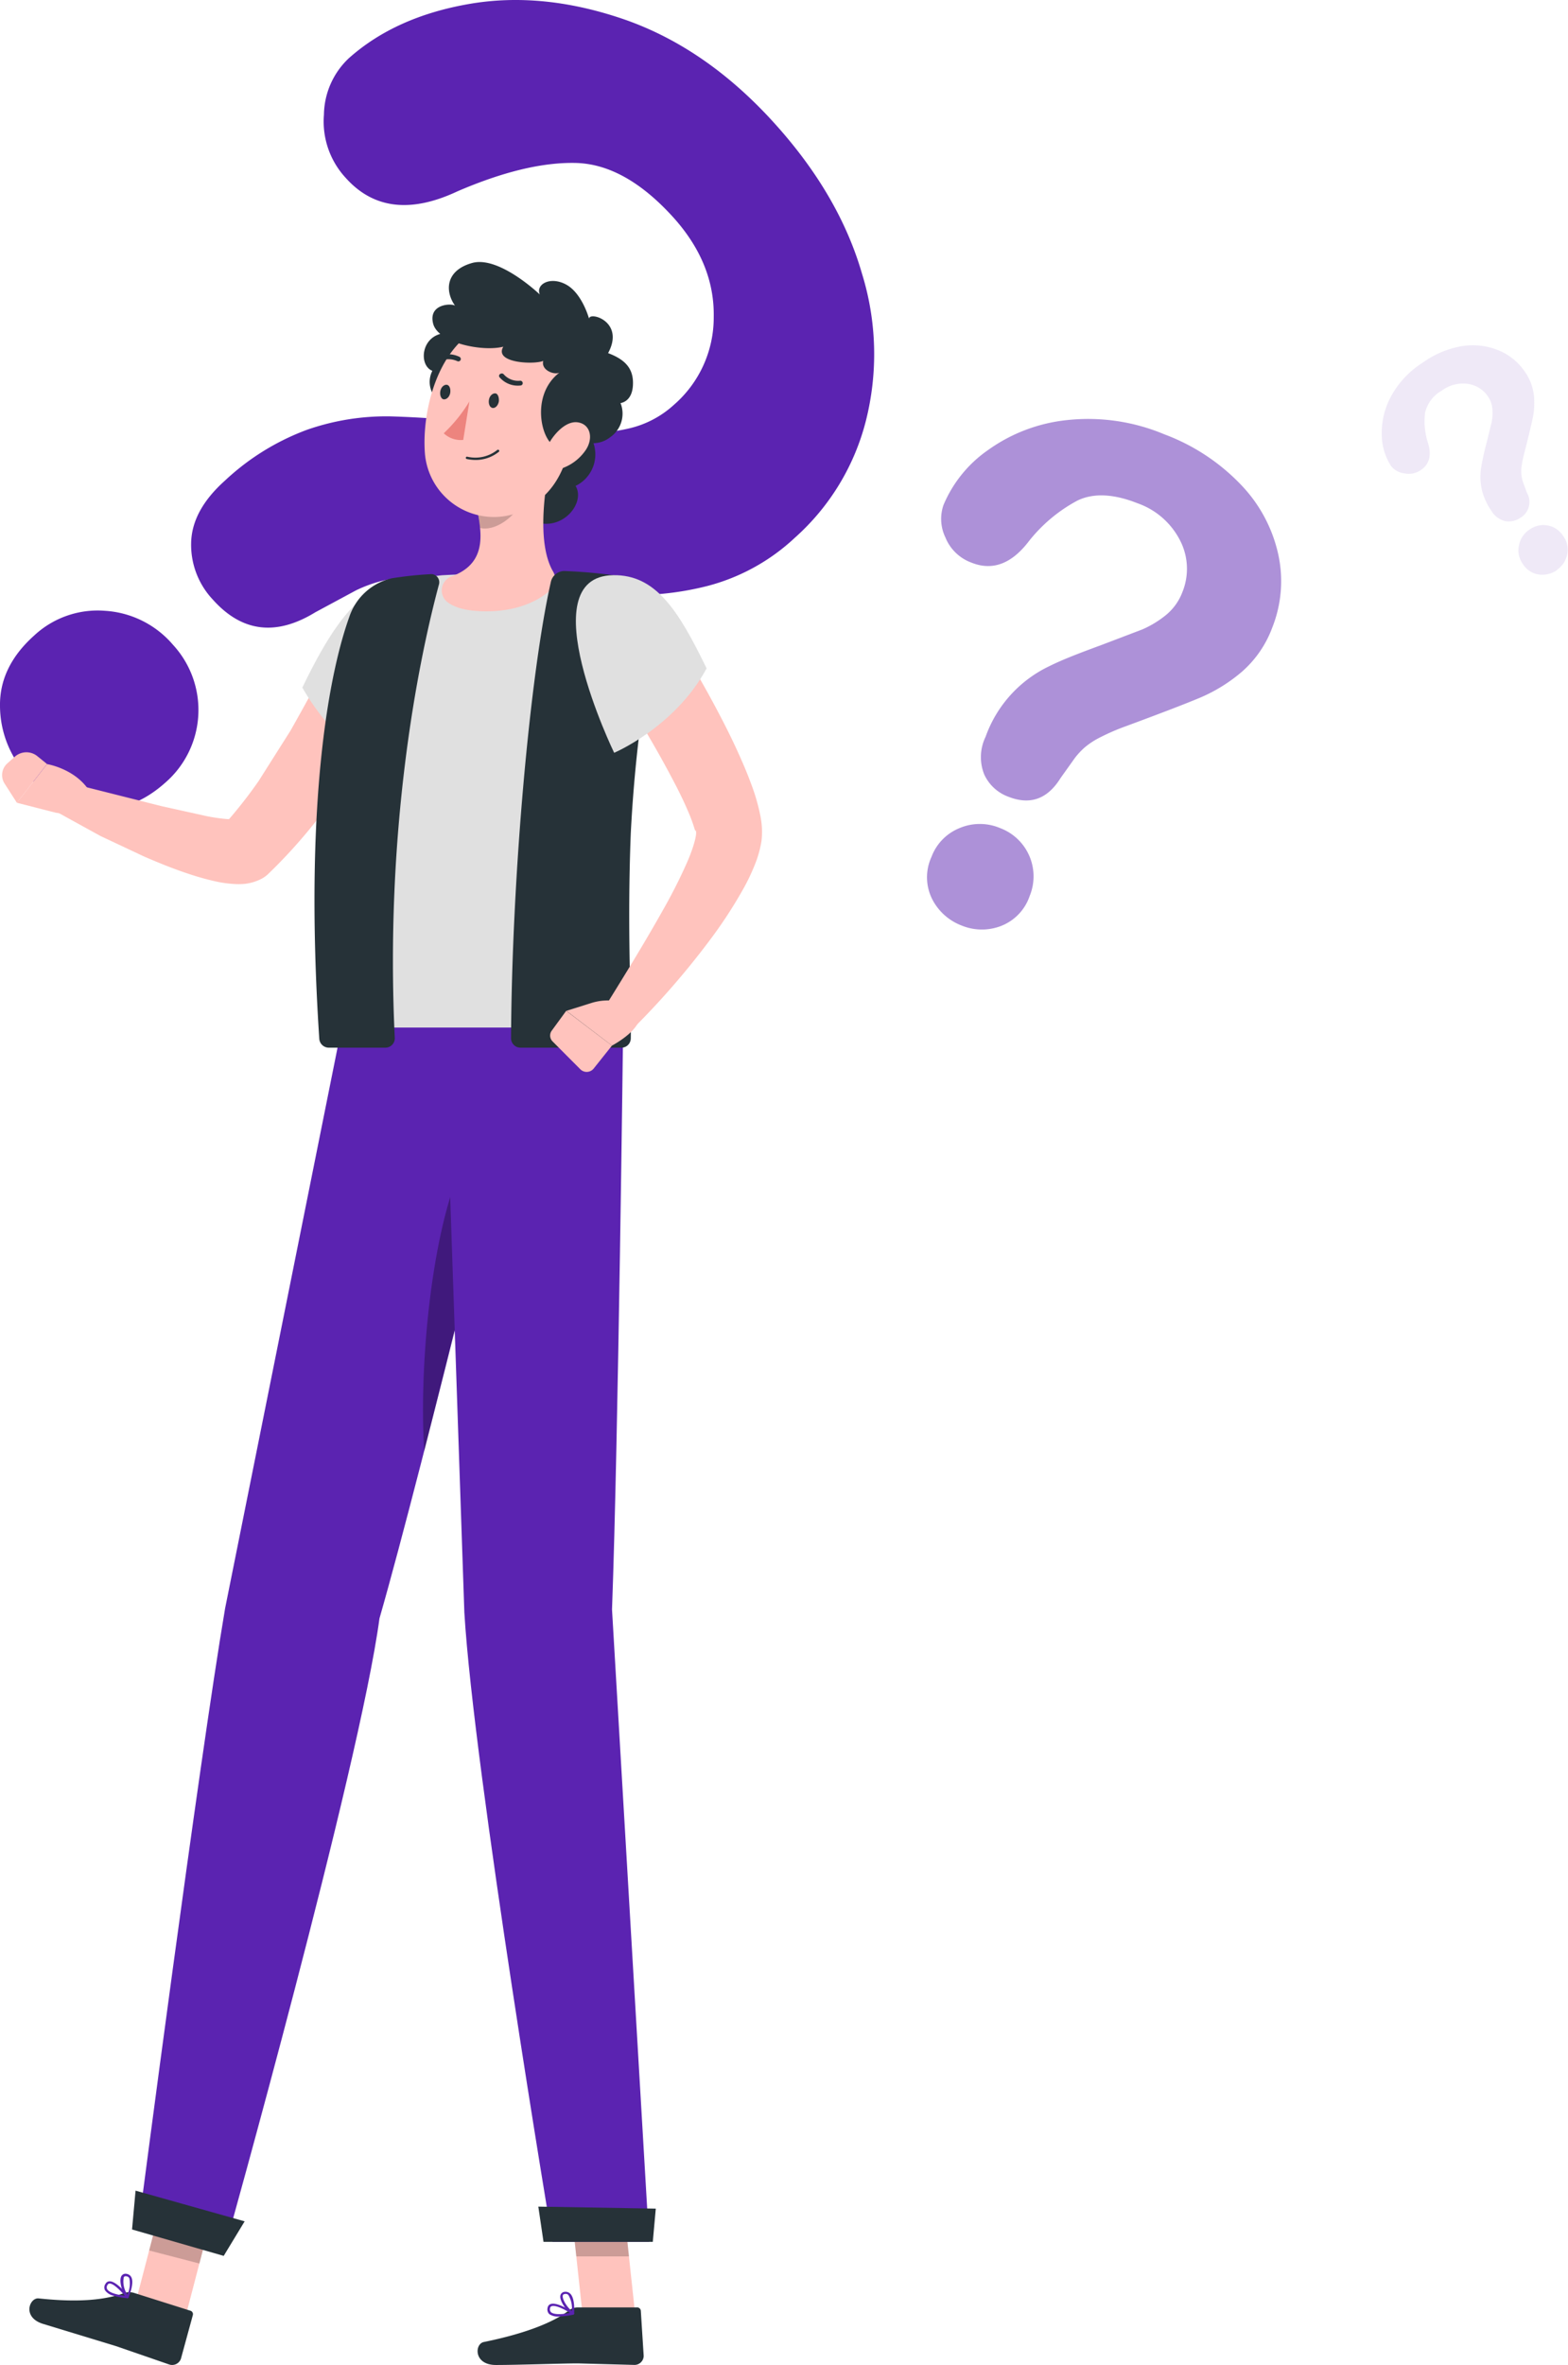
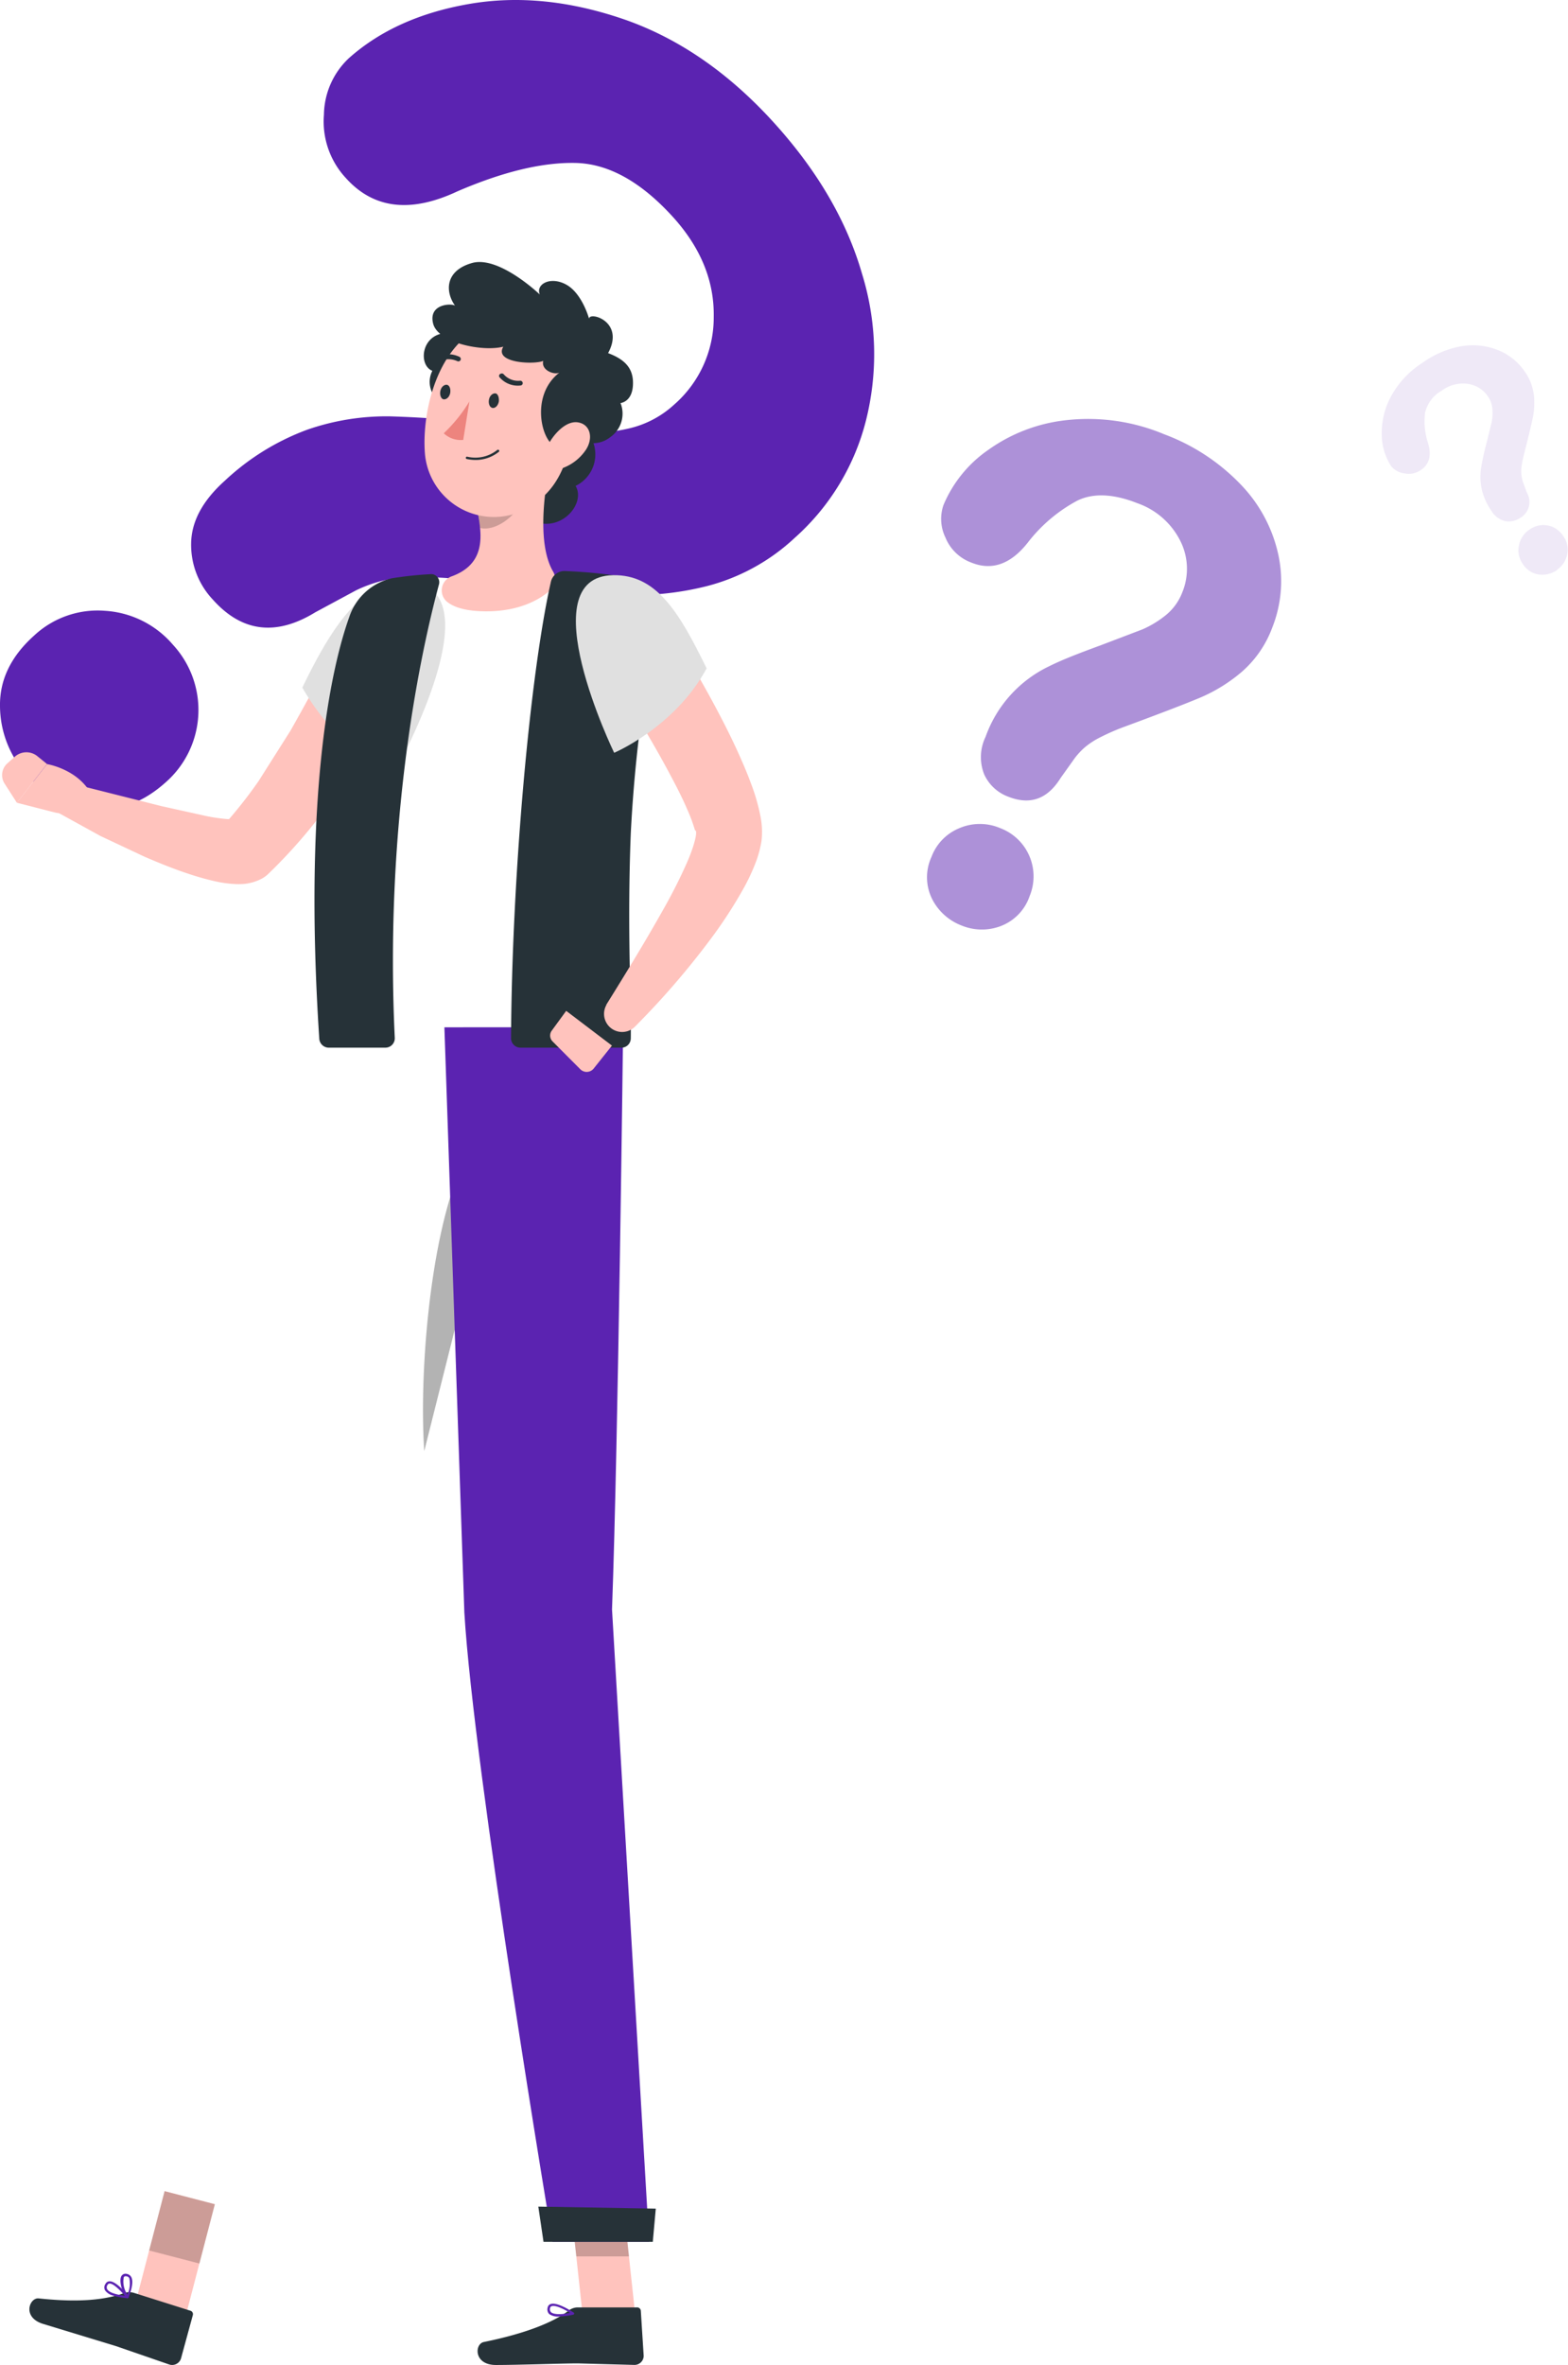
<svg xmlns="http://www.w3.org/2000/svg" viewBox="0 0 235.73 355.29">
  <style>.J{fill:#263238}.K{fill:#ffc3bd}.L{fill:#5b23b1}.M{fill:#e0e0e0}</style>
  <path d="M52.44 8.75q7-6.24 18.12-8.16Q81.68-1.33 94.09 3q12.38 4.38 22.61 15.82 9.52 10.63 12.89 22.29a40.88 40.88 0 0 1 .58 22.13 35.09 35.09 0 0 1-10.69 17.56 30.44 30.44 0 0 1-13.2 7.25 44.55 44.55 0 0 1-13.48 1.28q-6.52-.43-22.67-2.23a71.49 71.49 0 0 0-7.58-.42 21.66 21.66 0 0 0-5.15.59 20.71 20.71 0 0 0-3.88 1.42l-6.11 3.29q-8.86 5.43-15.41-1.9a12 12 0 0 1-3.26-8.65q.16-4.83 5.08-9.23a36.56 36.56 0 0 1 12.38-7.65 36.26 36.26 0 0 1 12.45-2 156.66 156.66 0 0 1 15.72 1.26c5.53.67 9.62 1.09 12.27 1.23a28 28 0 0 0 7.8-.65 15 15 0 0 0 6.86-3.56 17.36 17.36 0 0 0 6-13.22q.14-8-6-14.87-7.3-8.1-14.78-8.26-7.48-.16-17.76 4.27-10.53 4.94-16.76-2a12.46 12.46 0 0 1-3.3-9.52 11.86 11.86 0 0 1 3.74-8.48zM4.1 116.49A15.51 15.51 0 0 1 0 106.08q-.09-5.92 5.12-10.59a14 14 0 0 1 10.66-3.73A14.61 14.61 0 0 1 26 96.86a14.45 14.45 0 0 1-1.14 20.71q-5.14 4.59-11 3.92a15 15 0 0 1-9.76-5z" class="L" />
  <g opacity=".5" class="L">
    <path d="M141.85 75.85a19 19 0 0 1 6.72-8.26 24.72 24.72 0 0 1 11.85-4.48 29.6 29.6 0 0 1 14.63 2.14 30.76 30.76 0 0 1 11.52 7.58 21.85 21.85 0 0 1 5.6 10.45 18.85 18.85 0 0 1-.9 11 16.31 16.31 0 0 1-4.57 6.64 24.23 24.23 0 0 1-6.16 3.84q-3.24 1.37-11.39 4.38a33.31 33.31 0 0 0-3.73 1.62 11.76 11.76 0 0 0-2.33 1.51 10.88 10.88 0 0 0-1.51 1.62l-2.14 3q-2.94 4.74-7.85 2.8a6.4 6.4 0 0 1-3.63-3.36 7 7 0 0 1 .21-5.64 18.68 18.68 0 0 1 9.56-10.6c2-1 4.62-2 7.83-3.18l6.17-2.35a15.15 15.15 0 0 0 3.59-2.19 8.16 8.16 0 0 0 2.42-3.37 9.3 9.3 0 0 0-.31-7.77A11.42 11.42 0 0 0 171 75.6q-5.4-2.13-9-.41a23.22 23.22 0 0 0-7.48 6.32q-3.85 4.89-8.51 3a6.7 6.7 0 0 1-3.88-3.77 6.38 6.38 0 0 1-.28-4.89zm2.74 63.2a8.26 8.26 0 0 1-4.46-4 7.31 7.31 0 0 1-.1-6.3 7.5 7.5 0 0 1 4.21-4.34 7.81 7.81 0 0 1 6.13 0 7.74 7.74 0 0 1 4.43 10.19 7.35 7.35 0 0 1-4.34 4.52 8 8 0 0 1-5.87-.07z" />
  </g>
  <g opacity=".1" class="L">
    <path d="M209.12 70a8.85 8.85 0 0 1-1.39-4.76 11.44 11.44 0 0 1 1.41-5.72 13.74 13.74 0 0 1 4.69-5 14.27 14.27 0 0 1 5.95-2.52 10.21 10.21 0 0 1 5.48.62 8.74 8.74 0 0 1 4 3.25 7.57 7.57 0 0 1 1.34 3.51 11.37 11.37 0 0 1-.16 3.37q-.33 1.6-1.33 5.52a18.3 18.3 0 0 0-.37 1.86 5.73 5.73 0 0 0 0 1.29 5.32 5.32 0 0 0 .22 1l.6 1.62a2.73 2.73 0 0 1-1 3.75 3 3 0 0 1-2.25.5 3.28 3.28 0 0 1-2.11-1.57 9.28 9.28 0 0 1-1.46-3.32 9 9 0 0 1-.07-3.14 37.52 37.52 0 0 1 .85-3.84l.73-3a7.11 7.11 0 0 0 .11-2 3.77 3.77 0 0 0-.64-1.82 4.34 4.34 0 0 0-3.06-1.93 5.29 5.29 0 0 0-3.88 1 5.16 5.16 0 0 0-2.54 3.34 10.65 10.65 0 0 0 .44 4.54c.57 1.85.21 3.2-1.08 4.07a3.15 3.15 0 0 1-2.47.49 3 3 0 0 1-2.01-1.11zm24.94 15.66a3.9 3.9 0 0 1-2.71.65 3.41 3.41 0 0 1-2.44-1.63 3.46 3.46 0 0 1-.55-2.76 3.64 3.64 0 0 1 1.64-2.4 3.56 3.56 0 0 1 2.75-.57 3.5 3.5 0 0 1 2.25 1.57 3.41 3.41 0 0 1 .59 2.86 3.77 3.77 0 0 1-1.53 2.24z" />
  </g>
  <path d="M27.79 348.42l-7.55-1.96 4.51-17.29 7.55 1.96-4.51 17.29z" class="K" />
  <path d="M20.15 344.46l8.45 2.67a.54.54 0 0 1 .39.67l-1.79 6.55a1.4 1.4 0 0 1-1.75.87l-8-2.76-11-3.35c-3.19-1-2-4-.61-3.82 6.41.68 10.14.14 12.81-.79a2.33 2.33 0 0 1 1.5-.04z" class="J" />
  <path d="M32.3 331.14l-7.56-1.96-2.32 8.91 7.56 1.96 2.32-8.91z" opacity=".2" />
-   <path d="M51.36 154.33l-17.52 87.3c-4 23.58-12.79 91.09-12.79 91.09l12.85 4.67S54 265.8 57.05 243.13c6.39-22.16 22.58-88.8 22.58-88.8z" class="L" />
  <path d="M69.12 175.8c-4.49 10.78-6.12 30.41-5.34 42.2l10.57-42.09c-.99-3.46-2.35-7.04-5.23-.11z" opacity=".3" />
-   <path d="M33.63 338.9l-13.78-3.97.53-5.83 16.4 4.61-3.15 5.19z" class="J" />
  <g class="L">
    <path d="M17.06 344.88a10.14 10.14 0 0 0 2.09.37.17.17 0 0 0 .17-.09.17.17 0 0 0 0-.19c-.18-.24-1.83-2.31-2.87-2.25a.67.67 0 0 0-.57.35.93.93 0 0 0-.09 1 2.13 2.13 0 0 0 1.27.81zm1.69 0c-1.43-.17-2.41-.52-2.65-1a.64.64 0 0 1 .08-.64.34.34 0 0 1 .28-.18c.54-.06 1.6.99 2.29 1.8z" />
    <path d="M19.11 345.24a.11.11 0 0 0 .08 0 .17.17 0 0 0 .14-.1c0-.09.92-2.12.4-3.06a.93.93 0 0 0-.66-.47.72.72 0 0 0-.81.31c-.44.73.16 2.6.76 3.26a.2.2 0 0 0 .09.06zm0-3.25a.55.55 0 0 1 .33.27 3.83 3.83 0 0 1-.29 2.45 3.44 3.44 0 0 1-.54-2.6c.05-.09.15-.19.42-.14z" />
  </g>
  <path d="M62.07 98l-2 4.54-2.19 4.38-4.88 8.52a78.59 78.59 0 0 1-12.59 15.77l-.19.18a4.32 4.32 0 0 1-.83.59 7.13 7.13 0 0 1-2.69.81 10 10 0 0 1-1.63 0 16.52 16.52 0 0 1-2.39-.32 39.51 39.51 0 0 1-3.92-1.06c-2.46-.79-4.76-1.73-7-2.69l-6.66-3.13-6.43-3.54a2.42 2.42 0 0 1 1.81-4.42h0l13.82 3.48 6.73 1.49a27.43 27.43 0 0 0 3.11.45 10 10 0 0 0 1.17 0h.18a1.89 1.89 0 0 0-1 .31l-1 .77a69.39 69.39 0 0 0 5.38-6.78l4.8-7.58s3-5.29 4.38-8l4-8.11.06-.13a5.47 5.47 0 0 1 10 4.45z" class="K" />
  <path d="M60.52,87.42c-6.44.18-10.85,7.17-15.07,15.88a37.2,37.2,0,0,0,13.44,13.52S75.82,87,60.52,87.42Z" class="M" />
  <g class="K">
    <path d="M8.34 122.08l-5.8-1.48 4.53-5.81s5 .79 6.89 5l-2.06 1.48a4.39 4.39 0 0 1-3.56.81z" />
    <path d="M1.13 114.66l1.12-1a2.61 2.61 0 0 1 3.34-.08l1.48 1.2-4.53 5.82-1.85-2.88a2.36 2.36 0 0 1 .44-3.06zm94.34 232.86h-7.91l-1.9-17.62h7.92l1.89 17.62z" />
  </g>
  <path d="M86.86 346.64h8.89a.55.55 0 0 1 .59.52l.43 6.76a1.38 1.38 0 0 1-1.38 1.36l-8.49-.23c-2.4 0-9 .24-12.35.24s-3.22-3.16-1.82-3.45c6.32-1.28 10.54-3 12.77-4.73a2.24 2.24 0 0 1 1.36-.47z" class="J" />
-   <path d="M93.58 329.9h-7.92l.98 9.08h7.92l-.98-9.08z" opacity=".2" />
+   <path d="M93.58 329.9h-7.92l.98 9.08h7.92l-.98-9.08" opacity=".2" />
  <path d="M66.81 154.33l3 87.91c1.41 23.86 13.26 94.55 13.26 94.55h14.52l-5.58-95c.95-25.64 1.67-87.48 1.67-87.48z" class="L" />
  <path d="M98.14 336.79H81.71l-.78-5.29 17.66.3-.45 4.99z" class="J" />
  <g class="L">
    <path d="M84.06 348a10.11 10.11 0 0 0 2.11-.27.17.17 0 0 0 .06-.32c-.25-.17-2.49-1.64-3.46-1.27a.67.67 0 0 0-.43.5 1 1 0 0 0 .23 1 2.22 2.22 0 0 0 1.49.36zm1.6-.53c-1.41.28-2.46.23-2.83-.12a.63.63 0 0 1-.13-.63.32.32 0 0 1 .21-.25c.52-.24 1.83.4 2.75.96z" />
-     <path d="M86.13 347.7h.08a.18.18 0 0 0 .1-.15c0-.09.19-2.28-.61-3a1 1 0 0 0-.78-.25.7.7 0 0 0-.67.54c-.19.83 1 2.42 1.78 2.87a.17.17 0 0 0 .1-.01zm-1.08-3.09a.53.53 0 0 1 .39.16 3.79 3.79 0 0 1 .52 2.41c-.69-.55-1.47-1.76-1.35-2.31 0-.1.08-.22.35-.25z" />
  </g>
-   <path d="M54.68 92.51a7.6 7.6 0 0 1 5.84-5.09 48.79 48.79 0 0 1 5.93-1 163.28 163.28 0 0 1 18 0c3.14.14 6.34.51 8.89.87h.09A4.87 4.87 0 0 1 97.64 93a231 231 0 0 0-3.89 30.85c-.62 15.06.22 26.89-.07 30.52H51.36c-2.58-36.79.74-53.49 3.32-61.86z" class="M" />
  <path d="M87.32 64a5.26 5.26 0 0 1-.79 9c1.71 2.83-2.83 7.83-7.42 4.69S81 61.34 87.32 64zm-18.94-3A3.63 3.63 0 0 1 65 55.71c-2.13-.83-1.74-5.48 2.09-5.69S73 59.79 68.38 61z" class="J" />
  <path d="M67.13 90.34a2.24 2.24 0 0 1 .79-3.76c3.87-1.42 4.56-4.22 4.25-7.27a17.83 17.83 0 0 0-.42-2.55l6.56-5.23 4.81-3.84c-1.2 5-2.53 13.71 0 18.12a2.26 2.26 0 0 1-.47 2.92C81 90.19 77.6 92.1 72 91.81c-2.57-.14-4-.74-4.87-1.47z" class="K" />
  <path d="M52.51 92.69a8.81 8.81 0 0 1 6.42-5.82 56.7 56.7 0 0 1 5.72-.61A1.22 1.22 0 0 1 66 87.77c-3.35 12.44-8.13 37.33-6.65 68.16a1.41 1.41 0 0 1-1.44 1.46h-8.4a1.44 1.44 0 0 1-1.51-1.32c-2.47-37.64 2-56.42 4.51-63.38zm40.6-6.15a76.74 76.74 0 0 0-8.11-.75h0a2.08 2.08 0 0 0-2.17 1.57c-3.12 13.7-5.88 44.15-6 68.64a1.42 1.42 0 0 0 1.46 1.39h15a1.41 1.41 0 0 0 1.54-1.39c.1-4.93-.57-16.48 0-30.82a216.7 216.7 0 0 1 3.71-30.38c.54-2.8-2.46-7.8-5.43-8.26z" class="J" />
  <path d="M98.38 90.89c3.21 4.84 6.14 9.68 8.89 14.78 1.37 2.55 2.7 5.14 3.91 7.86.61 1.36 1.2 2.75 1.74 4.22a29.66 29.66 0 0 1 1.41 4.9 11.93 11.93 0 0 1 .15 3.7 16.3 16.3 0 0 1-.76 2.93 30.59 30.59 0 0 1-2.1 4.48 68.51 68.51 0 0 1-4.91 7.48 120.59 120.59 0 0 1-11.32 13.06 2.72 2.72 0 0 1-4.24-3.3v-.06c2.92-4.69 5.85-9.47 8.51-14.21a78.6 78.6 0 0 0 3.59-7.08c1-2.24 1.76-4.86 1.23-4.93a24.16 24.16 0 0 0-1.16-3.12c-.49-1.14-1.06-2.32-1.66-3.49-1.22-2.35-2.53-4.74-3.91-7.1-2.74-4.71-5.66-9.47-8.55-14.09v-.05a5.46 5.46 0 0 1 9.18-5.93z" class="K" />
  <path d="M92.16,86.41c6.45-.12,9.85,5.33,14.07,14-4.78,8.85-13.9,12.68-13.9,12.68S79.5,86.63,92.16,86.41Z" class="M" />
  <g class="K">
-     <path d="M88.87 150.69l-3.72 1.17 6.85 5.22s5.61-2.91 3.85-5.56l-1.11-.52a8.31 8.31 0 0 0-5.87-.31z" />
    <path d="M83.07 156.45l4.18 4.19a1.35 1.35 0 0 0 2-.11l2.75-3.45-6.88-5.22-2.19 3a1.25 1.25 0 0 0 .14 1.59z" />
  </g>
  <path d="M71.75,76.76a17.83,17.83,0,0,1,.42,2.55c2.48.63,6-2.22,6.33-4.62a16.15,16.15,0,0,0-.19-3.16Z" opacity=".2" />
  <path d="M87.23,60.58C85.54,68,84.94,72.36,80.4,75.66a10.41,10.41,0,0,1-16.51-7.43c-.57-6.92,2.29-17.83,10.37-19.77S88.92,53.2,87.23,60.58Z" class="K" />
  <path d="M83.81 67.05c-2.14.11-4.42-7.45.3-11.08-.75.41-2.8-.34-2.44-1.75-1.39.58-7.47.33-6-2.14-3.1.8-9.84-.54-10.56-3.49s2.77-3.05 3.3-2.67c-1.52-2.13-1.49-5.27 2.56-6.41s10.18 4.73 10.18 4.73c-.64-1.55 1.61-2.8 4-1.47s3.41 5.11 3.41 5.11c0-1.14 5.45.39 2.86 5.17 2.67 1 3.89 2.42 3.73 4.89s-1.86 2.61-1.86 2.61a4.31 4.31 0 0 1-1.48 5.08c-2.81 2.22-5.22-.39-8 1.42z" class="J" />
  <path d="M88.05 67.62a7.21 7.21 0 0 1-3.92 2.85c-2.06.55-2.77-1.29-1.93-3.21.76-1.73 2.75-4.11 4.68-3.81s2.34 2.45 1.17 4.17z" class="K" />
  <path d="M75 60.29c-.1.6-.51 1.05-.93 1s-.66-.59-.57-1.2.52-1 .93-1 .62.59.57 1.2zM67.69 59c-.1.61-.52 1-.93 1s-.67-.59-.57-1.2.51-1 .93-1 .66.56.57 1.2z" class="J" />
  <path d="M70.57,60.31a22.58,22.58,0,0,1-3.86,4.78,3.72,3.72,0,0,0,2.93,1Z" fill="#ed847e" />
  <path d="M70.93 69.07a5.55 5.55 0 0 0 4.07-1.2.17.17 0 0 0 0-.26.2.2 0 0 0-.26 0 5.27 5.27 0 0 1-4.49 1 .18.18 0 0 0-.22.14.18.18 0 0 0 .15.21 6.45 6.45 0 0 0 .75.11zm4.38-12.94a.4.4 0 0 0-.17.09.33.33 0 0 0 0 .5 3.6 3.6 0 0 0 3.14 1.19.35.35 0 0 0 .3-.41.37.37 0 0 0-.43-.3 2.88 2.88 0 0 1-2.45-1 .4.4 0 0 0-.39-.07zm-9.7-1.82a.39.39 0 0 0 .35 0 3.26 3.26 0 0 1 2.76-.07.38.38 0 0 0 .51-.13.37.37 0 0 0-.15-.5h0a4 4 0 0 0-3.46 0 .35.35 0 0 0-.16.48.36.36 0 0 0 .15.22z" class="J" />
</svg>